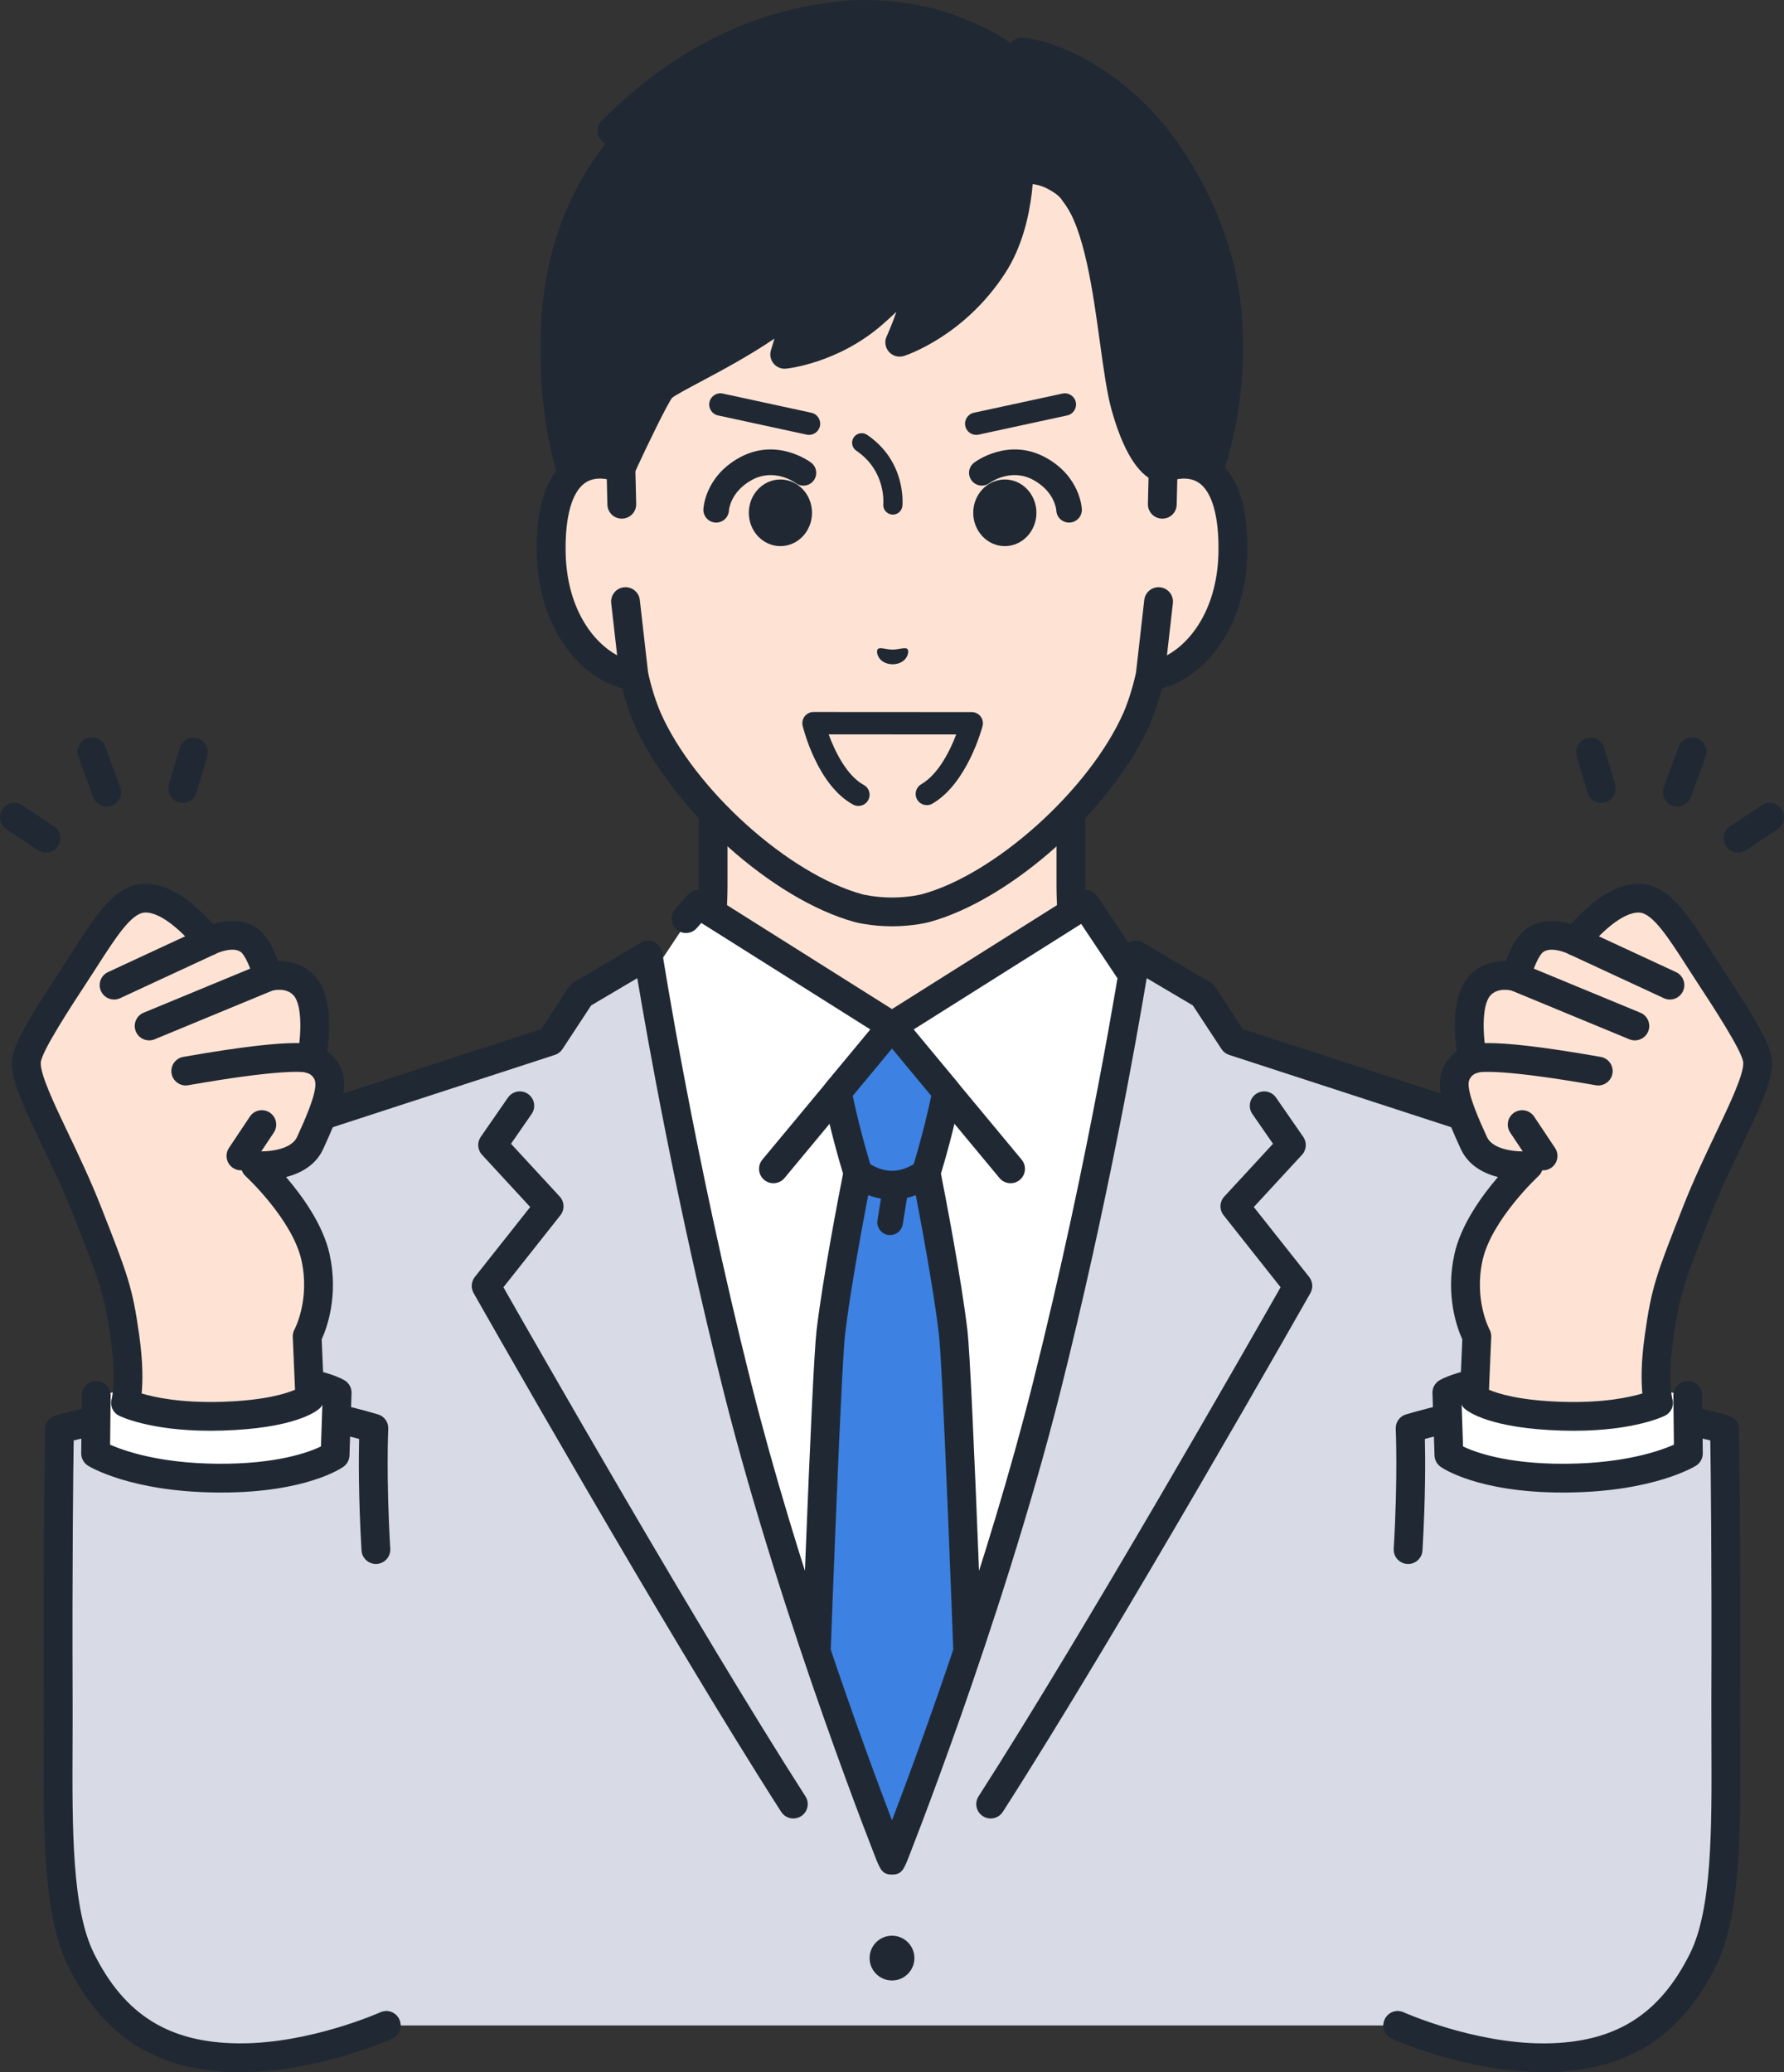
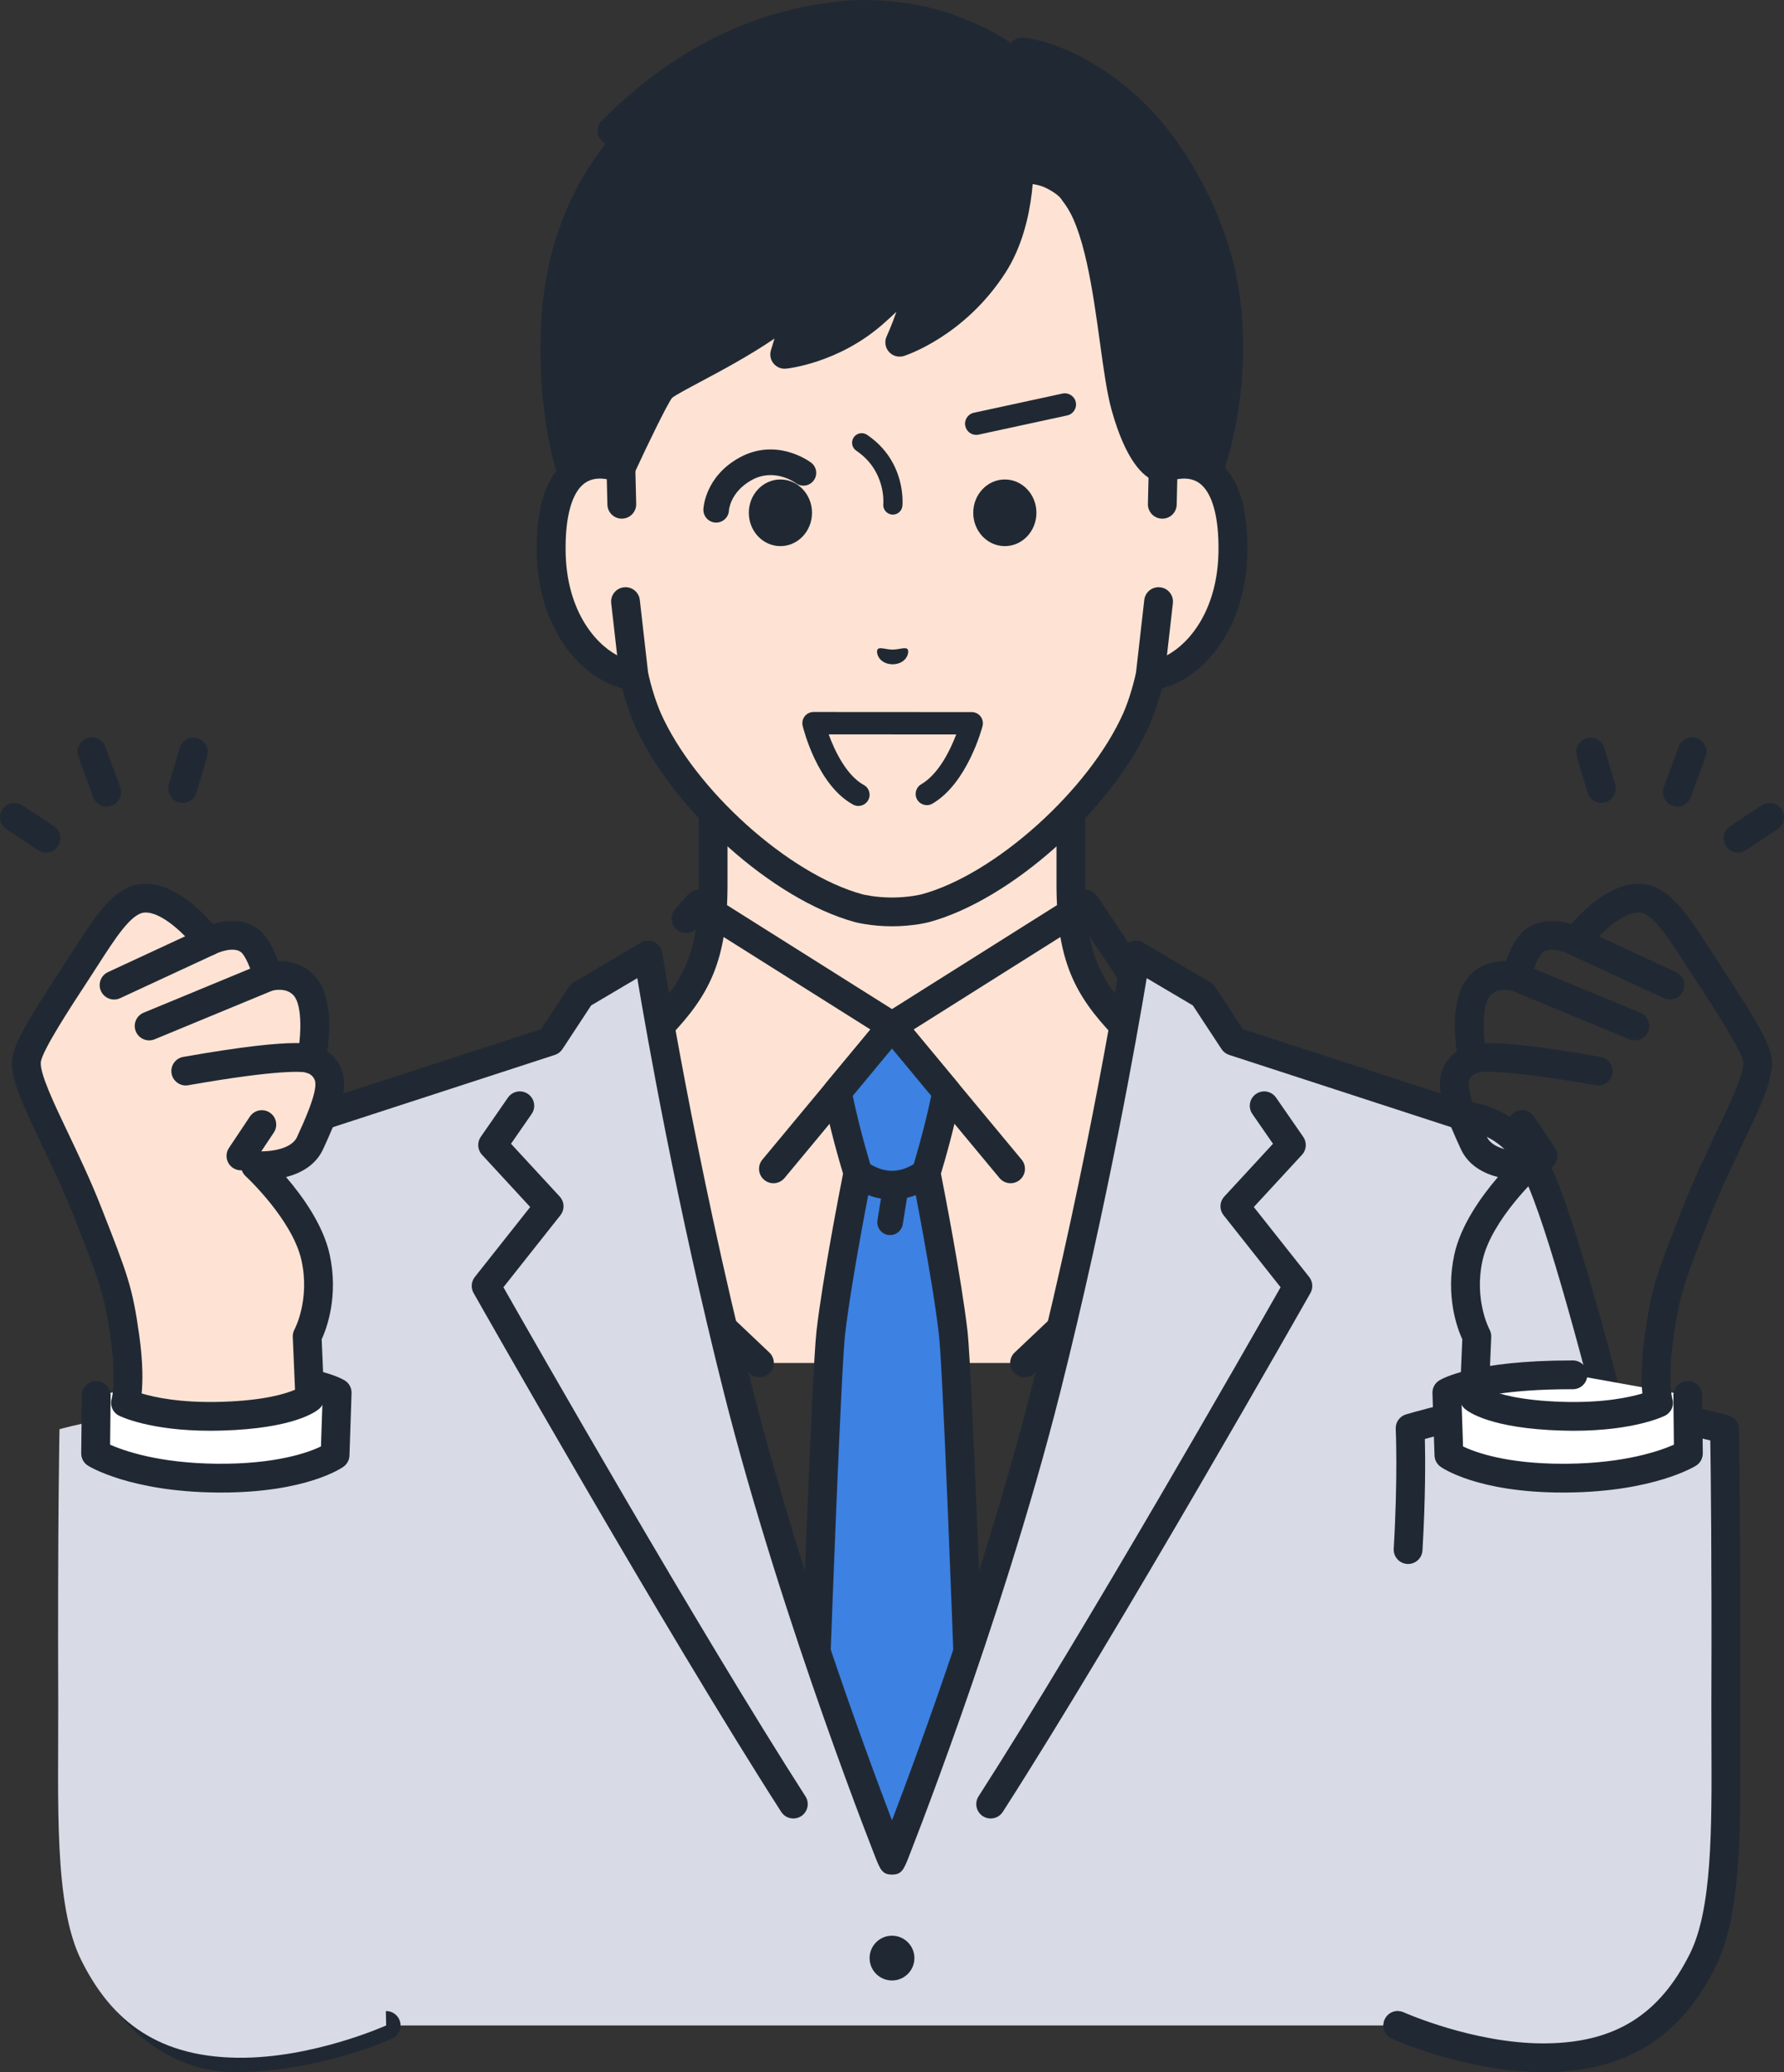
<svg xmlns="http://www.w3.org/2000/svg" width="155" height="180" viewBox="0 0 155 180" fill="none">
  <rect x="0" y="0" width="155" height="180" fill="#333333" stroke="none" />
  <g clip-path="url(#clip0_140_796)">
    <path d="M97.617 89.078C94.652 85.952 93.042 83.319 93.042 76.829V64.009L77.5 72.34L61.958 64.009V76.829C61.958 83.319 60.348 85.951 57.383 89.078C55.013 91.577 44.048 97.612 44.048 97.612L65.982 118.394H89.018L110.952 97.612C110.952 97.612 99.987 91.577 97.617 89.078H97.617Z" fill="#FEE3D4" />
    <path d="M89.018 119.644C88.687 119.644 88.356 119.513 88.111 119.254C87.635 118.754 87.656 117.962 88.157 117.488L108.857 97.875C105.676 96.08 98.683 92.019 96.709 89.938C93.448 86.499 91.792 83.527 91.792 76.829V66.098L78.092 73.442C77.722 73.64 77.278 73.64 76.909 73.442L63.209 66.098V76.829C63.209 83.527 61.553 86.499 58.291 89.938C56.318 92.019 49.325 96.079 46.143 97.874L66.843 117.487C67.345 117.962 67.365 118.753 66.89 119.254C66.415 119.755 65.623 119.776 65.122 119.301L43.188 98.519C42.898 98.244 42.757 97.848 42.808 97.453C42.859 97.058 43.096 96.71 43.445 96.518C46.448 94.865 54.642 90.153 56.476 88.219C59.402 85.133 60.707 82.756 60.707 76.829V64.009C60.707 63.569 60.938 63.162 61.316 62.936C61.693 62.711 62.162 62.7 62.55 62.907L77.501 70.922L92.451 62.907C92.839 62.699 93.308 62.711 93.685 62.936C94.063 63.162 94.294 63.569 94.294 64.009V76.829C94.294 82.756 95.599 85.133 98.525 88.219C100.359 90.153 108.553 94.865 111.556 96.517C111.905 96.71 112.142 97.057 112.193 97.453C112.244 97.848 112.103 98.244 111.813 98.519L89.879 119.3C89.638 119.529 89.328 119.643 89.019 119.643L89.018 119.644Z" fill="#202933" />
-     <path d="M54.702 85.953L56.613 84.685L60.7 78.548L77.5 89.132L94.301 78.548L98.388 84.685L100.299 85.953L103.465 89.068L98.388 117.731L86.82 169.971H77.5H68.18L56.613 117.731L51.536 89.068L54.702 85.953Z" fill="white" />
    <path d="M87.802 102.782C87.443 102.782 87.086 102.628 86.839 102.33L77.5 91.088L68.162 102.33C67.721 102.861 66.932 102.935 66.4 102.494C65.868 102.053 65.795 101.265 66.236 100.734L76.538 88.333C76.775 88.047 77.128 87.882 77.5 87.882C77.872 87.882 78.225 88.047 78.463 88.333L88.764 100.734C89.205 101.265 89.132 102.053 88.6 102.494C88.366 102.688 88.083 102.782 87.802 102.782Z" fill="#202933" />
    <path d="M77.5 90.382C77.269 90.382 77.037 90.318 76.833 90.189L60.933 80.173L60.537 80.622C60.08 81.14 59.29 81.19 58.771 80.734C58.253 80.277 58.203 79.487 58.66 78.97L59.761 77.722C60.167 77.262 60.847 77.164 61.367 77.492L77.5 87.655L93.634 77.492C94.208 77.13 94.965 77.291 95.341 77.856L99.347 83.859C99.73 84.434 99.575 85.21 99 85.592C98.425 85.975 97.648 85.82 97.265 85.245L93.936 80.256L78.168 90.189C77.964 90.318 77.732 90.382 77.5 90.382V90.382Z" fill="#202933" />
    <path d="M80.464 101.888C80.464 101.888 81.609 98.211 82.252 94.853L77.555 89.191L77.5 89.132L77.445 89.191L72.748 94.853C73.391 98.211 74.536 101.888 74.536 101.888C74.536 101.888 72.791 110.592 72.187 115.732C71.77 119.274 70.648 150.285 69.99 169.233L85.014 169.35C84.357 150.414 83.231 119.281 82.814 115.732C82.209 110.592 80.464 101.888 80.464 101.888Z" fill="#3D81E2" />
    <path d="M85.013 170.6C84.343 170.6 83.788 170.068 83.764 169.393C82.657 137.493 81.878 118.488 81.571 115.878C80.986 110.902 79.309 102.491 79.238 102.136C79.222 102.055 79.213 101.97 79.213 101.888C79.213 101.762 79.232 101.637 79.27 101.517C79.28 101.483 80.273 98.277 80.909 95.193L77.499 91.083L74.09 95.193C74.726 98.281 75.719 101.483 75.73 101.517C75.767 101.637 75.786 101.762 75.786 101.888C75.786 101.97 75.777 102.055 75.761 102.136C75.69 102.491 74.013 110.902 73.428 115.878C73.122 118.484 72.344 137.448 71.239 169.276C71.215 169.965 70.645 170.507 69.946 170.481C69.255 170.457 68.715 169.879 68.739 169.189C69.522 146.626 70.54 119.011 70.944 115.586C71.484 110.988 72.928 103.57 73.247 101.952C72.957 100.989 72.067 97.952 71.518 95.088C71.448 94.721 71.545 94.343 71.784 94.055L76.481 88.393C76.497 88.373 76.514 88.354 76.532 88.336L76.587 88.277C76.823 88.025 77.154 87.882 77.499 87.882H77.501C77.847 87.882 78.178 88.026 78.414 88.279L78.469 88.338C78.485 88.356 78.502 88.374 78.517 88.393L83.215 94.055C83.453 94.343 83.55 94.721 83.48 95.088C82.931 97.952 82.042 100.989 81.751 101.952C82.071 103.575 83.514 110.989 84.055 115.586C84.479 119.196 85.621 150.793 86.263 169.306C86.287 169.996 85.747 170.575 85.056 170.599C85.041 170.599 85.027 170.599 85.012 170.599L85.013 170.6Z" fill="#202933" />
    <path d="M77.336 107.287C77.277 107.287 77.218 107.283 77.157 107.273C76.551 107.175 76.139 106.605 76.237 105.999L76.759 102.775C76.857 102.169 77.425 101.757 78.034 101.855C78.64 101.953 79.052 102.523 78.955 103.129L78.433 106.354C78.344 106.9 77.872 107.287 77.336 107.287Z" fill="#202933" />
    <path d="M77.5 104.201C75.356 104.201 73.877 102.971 73.715 102.83C73.194 102.378 73.139 101.588 73.592 101.068C74.045 100.547 74.836 100.491 75.357 100.944C75.358 100.945 76.276 101.702 77.501 101.702C78.717 101.702 79.635 100.952 79.644 100.944C80.165 100.491 80.956 100.547 81.409 101.068C81.862 101.589 81.807 102.378 81.286 102.83C81.124 102.971 79.645 104.201 77.501 104.201H77.5Z" fill="#202933" />
    <path d="M133.525 101.633C131.24 96.901 127.145 96.947 127.145 96.947L107.177 90.445L104.525 86.408L98.689 82.96C98.689 82.96 95.998 100.378 90.936 120.505C85.873 140.632 77.5 161.587 77.5 161.587C77.5 161.587 69.127 140.632 64.064 120.505C59.002 100.378 56.311 82.96 56.311 82.96L50.475 86.408L47.823 90.445L27.855 96.947C27.855 96.947 23.76 96.901 21.475 101.633C17.279 110.318 7.706 153.42 7.706 153.42C4.53 170.539 12.987 178.746 20.336 178.746C27.504 178.746 33.551 175.942 33.551 175.942H121.449C121.449 175.942 127.496 178.746 134.664 178.746C142.013 178.746 150.47 170.539 147.294 153.42C147.294 153.42 137.721 110.318 133.525 101.633Z" fill="#D8DAE5" />
    <path d="M134.664 179.996C127.305 179.996 121.179 177.195 120.922 177.076C120.295 176.786 120.023 176.043 120.314 175.417C120.604 174.791 121.347 174.519 121.974 174.809C122.032 174.836 127.875 177.497 134.664 177.497C137.624 177.497 140.573 175.994 142.754 173.375C146.426 168.964 147.603 161.966 146.068 153.67C145.808 152.505 136.447 110.558 132.398 102.176C130.51 98.268 127.284 98.198 127.148 98.197C127.019 98.196 126.88 98.175 126.758 98.135L106.789 91.634C106.519 91.546 106.287 91.368 106.131 91.131L103.638 87.337L99.629 84.968C98.798 89.959 96.23 104.584 92.148 120.81C89.522 131.253 85.995 141.909 83.499 149.008C82.087 153.026 80.848 156.356 80.057 158.442C79.623 159.586 79.275 160.487 79.035 161.102C78.529 162.4 78.358 162.837 77.5 162.837C76.642 162.837 76.471 162.4 75.965 161.102C75.725 160.487 75.377 159.586 74.942 158.442C74.152 156.356 72.913 153.026 71.5 149.008C69.004 141.909 65.478 131.253 62.851 120.81C58.769 104.584 56.202 89.959 55.37 84.968L51.361 87.337L48.868 91.131C48.712 91.369 48.481 91.546 48.21 91.634L28.242 98.135C28.112 98.177 27.976 98.198 27.84 98.197C27.716 98.198 24.489 98.268 22.601 102.176C18.553 110.557 9.191 152.504 8.932 153.669C7.397 161.966 8.574 168.964 12.246 173.375C14.427 175.994 17.375 177.496 20.336 177.496C27.124 177.496 32.967 174.835 33.025 174.809C33.651 174.519 34.395 174.792 34.686 175.418C34.976 176.043 34.704 176.785 34.078 177.076C33.82 177.195 27.695 179.995 20.336 179.995C16.63 179.995 12.98 178.165 10.322 174.973C6.163 169.977 4.797 162.242 6.476 153.192C6.478 153.178 6.481 153.164 6.484 153.149C6.876 151.384 16.138 109.806 20.348 101.09C22.651 96.322 26.614 95.768 27.631 95.705L47.018 89.393L49.429 85.722C49.533 85.563 49.673 85.43 49.838 85.333L55.674 81.884C56.032 81.673 56.471 81.653 56.846 81.83C57.221 82.007 57.484 82.359 57.547 82.769C57.574 82.942 60.288 100.365 65.277 120.2C69.181 135.72 75.034 151.666 77.5 158.13C79.966 151.666 85.819 135.72 89.722 120.2C94.711 100.365 97.425 82.942 97.452 82.769C97.515 82.359 97.778 82.007 98.154 81.83C98.529 81.653 98.968 81.673 99.325 81.884L105.162 85.333C105.326 85.43 105.466 85.563 105.571 85.722L107.982 89.393L127.368 95.705C128.385 95.768 132.349 96.322 134.652 101.09C138.862 109.806 148.123 151.383 148.515 153.149C148.518 153.164 148.521 153.178 148.524 153.192C150.202 162.242 148.836 169.977 144.677 174.973C142.019 178.165 138.37 179.996 134.664 179.996H134.664Z" fill="#202933" />
    <path d="M77.5 172.035C78.575 172.035 79.446 171.165 79.446 170.091C79.446 169.018 78.575 168.147 77.5 168.147C76.425 168.147 75.554 169.018 75.554 170.091C75.554 171.165 76.425 172.035 77.5 172.035Z" fill="#202933" />
    <path d="M68.927 157.965C68.516 157.965 68.112 157.762 67.873 157.389C57.715 141.564 41.311 112.609 41.146 112.319C40.896 111.877 40.939 111.327 41.254 110.928L46.065 104.849L41.88 100.312C41.483 99.882 41.438 99.235 41.771 98.754L44.134 95.343C44.528 94.776 45.307 94.634 45.874 95.027C46.443 95.42 46.584 96.198 46.191 96.766L44.398 99.354L48.629 103.939C49.046 104.392 49.072 105.079 48.691 105.562L43.739 111.818C46.359 116.427 60.762 141.68 69.98 156.04C70.353 156.621 70.183 157.394 69.602 157.767C69.393 157.9 69.159 157.964 68.928 157.964L68.927 157.965Z" fill="#202933" />
    <path d="M86.073 157.965C85.842 157.965 85.608 157.901 85.399 157.767C84.817 157.395 84.648 156.622 85.021 156.041C94.239 141.68 108.642 116.428 111.262 111.819L106.31 105.562C105.928 105.08 105.954 104.393 106.371 103.94L110.602 99.355L108.809 96.766C108.416 96.199 108.558 95.421 109.126 95.028C109.694 94.635 110.473 94.777 110.866 95.344L113.23 98.755C113.563 99.236 113.518 99.883 113.121 100.313L108.935 104.85L113.747 110.929C114.062 111.328 114.104 111.877 113.854 112.32C113.69 112.61 97.285 141.565 87.127 157.39C86.888 157.762 86.485 157.965 86.073 157.965Z" fill="#202933" />
    <path d="M149.941 147.811C149.996 132.41 149.831 124.151 149.831 124.151C149.831 124.151 144.044 122.487 136.749 122.3C136.749 122.3 134.103 122.179 130.852 122.361C127.6 122.543 122.515 124.059 122.515 124.059C122.515 124.059 122.72 128.167 122.34 134.605L121.448 175.942C121.448 175.942 127.812 178.816 134.316 178.748C141.868 178.669 145.592 174.978 147.941 170.274C150.35 165.449 149.91 156.482 149.941 147.811V147.811Z" fill="#D8DAE5" />
    <path d="M134.086 180C127.471 180 121.2 177.202 120.933 177.081C120.304 176.797 120.024 176.057 120.309 175.428C120.593 174.799 121.334 174.52 121.964 174.804C122.024 174.831 128.024 177.501 134.089 177.501C134.161 177.501 134.231 177.501 134.303 177.5C140.306 177.437 144.166 175.037 146.822 169.717C148.756 165.845 148.727 158.887 148.696 151.521C148.691 150.286 148.686 149.044 148.69 147.808C148.734 135.511 148.637 127.707 148.597 125.124C146.73 124.67 142.124 123.689 136.718 123.55C136.667 123.548 134.067 123.434 130.922 123.61C128.661 123.736 125.383 124.565 123.798 124.997C123.837 126.596 123.864 130.02 123.589 134.68C123.549 135.369 122.958 135.895 122.267 135.854C121.577 135.814 121.051 135.222 121.091 134.533C121.462 128.249 121.268 124.163 121.266 124.122C121.238 123.547 121.606 123.028 122.157 122.863C122.371 122.799 127.422 121.302 130.782 121.115C134.059 120.932 136.695 121.048 136.806 121.053C144.151 121.24 149.935 122.882 150.177 122.952C150.704 123.103 151.071 123.58 151.082 124.127C151.084 124.21 151.247 132.577 151.192 147.817C151.188 149.046 151.193 150.282 151.198 151.511C151.23 159.182 151.26 166.428 149.06 170.833C145.975 177.013 141.294 179.926 134.329 179.999C134.248 180 134.166 180 134.086 180L134.086 180Z" fill="#202933" />
    <path d="M136.66 119.426C128.255 119.408 125.706 120.975 125.706 120.975L125.887 126.392C125.887 126.392 128.766 128.477 136.19 128.399C143.382 128.324 146.691 126.258 146.691 126.258L146.639 121.217L136.66 119.426L136.66 119.426Z" fill="white" />
    <path d="M135.792 129.651C128.342 129.651 125.282 127.498 125.153 127.405C124.84 127.178 124.65 126.82 124.637 126.435L124.456 121.017C124.441 120.568 124.668 120.146 125.051 119.911C125.341 119.732 128.118 118.177 136.519 118.177C136.568 118.177 136.615 118.177 136.664 118.177C137.355 118.178 137.913 118.739 137.912 119.429C137.911 120.118 137.351 120.676 136.661 120.676H136.658C136.613 120.676 136.566 120.676 136.521 120.676C130.98 120.676 128.141 121.389 126.985 121.789L127.114 125.648C128.145 126.142 130.854 127.152 135.792 127.152C135.919 127.152 136.047 127.151 136.178 127.15C141.201 127.097 144.229 126.027 145.434 125.493L145.389 121.23C145.382 120.54 145.936 119.975 146.627 119.967C147.323 119.952 147.883 120.514 147.891 121.204L147.943 126.245C147.948 126.68 147.725 127.087 147.356 127.318C147.208 127.41 143.662 129.571 136.204 129.649C136.066 129.65 135.928 129.651 135.793 129.651L135.792 129.651Z" fill="#202933" />
-     <path d="M128.314 116.08C128.314 116.08 126.717 113.227 127.577 109.251C128.437 105.274 132.813 101.249 132.813 101.249C132.813 101.249 129.105 101.574 128.056 99.289C127.001 96.99 126.11 94.877 126.405 93.637C126.714 92.341 127.948 92.01 127.948 92.01C127.948 92.01 127.003 87.439 128.525 85.677C129.751 84.256 131.732 84.861 131.732 84.861C131.732 84.861 132.313 82.404 133.375 81.664C134.802 80.671 136.887 81.771 136.887 81.771C136.887 81.771 139.807 77.86 142.516 78.025C144.588 78.15 146.137 81.045 148.529 84.689C150.86 88.243 152.617 91.031 152.704 92.197C152.866 94.38 149.677 99.462 147.385 105.297C145.093 111.131 144.71 112.101 144.143 116.163C143.575 120.224 144.097 121.859 144.097 121.859C144.097 121.859 141.451 123.198 135.702 123.021C129.679 122.836 128.085 121.431 128.085 121.431L128.314 116.08L128.314 116.08Z" fill="#FEE3D4" />
    <path d="M136.724 124.286C136.382 124.286 136.029 124.281 135.663 124.269C129.502 124.08 127.58 122.652 127.257 122.368C126.974 122.119 126.819 121.755 126.835 121.377L127.05 116.344C126.616 115.395 125.573 112.599 126.355 108.986C126.91 106.417 128.726 103.9 130.145 102.247C128.905 101.928 127.579 101.246 126.919 99.81C125.741 97.244 124.797 94.987 125.188 93.348C125.416 92.391 125.986 91.737 126.561 91.324C126.327 89.672 126.125 86.543 127.577 84.86C128.52 83.767 129.787 83.463 130.839 83.479C131.171 82.534 131.759 81.266 132.659 80.639C133.97 79.727 135.514 79.96 136.498 80.27C137.617 78.988 140.04 76.622 142.592 76.777C145.017 76.924 146.621 79.42 148.653 82.581C148.948 83.038 149.253 83.514 149.575 84.004C152.518 88.489 153.849 90.723 153.951 92.104C154.074 93.768 152.931 96.167 151.348 99.487C150.447 101.378 149.425 103.522 148.55 105.752L148.536 105.786C146.275 111.542 145.927 112.427 145.381 116.335C144.875 119.96 145.29 121.482 145.295 121.497C145.481 122.081 145.21 122.695 144.663 122.973C144.55 123.029 142.003 124.286 136.724 124.286V124.286ZM129.367 120.72C130.167 121.068 132.044 121.658 135.74 121.771C139.276 121.88 141.561 121.386 142.695 121.044C142.595 120.053 142.565 118.416 142.904 115.989C143.491 111.789 143.906 110.733 146.208 104.874L146.221 104.84C147.129 102.527 148.171 100.342 149.09 98.413C150.29 95.895 151.531 93.292 151.456 92.289C151.384 91.32 148.749 87.305 147.483 85.374C147.157 84.878 146.847 84.395 146.549 83.931C144.966 81.469 143.598 79.342 142.44 79.272C140.97 79.184 138.867 81.216 137.89 82.52C137.52 83.012 136.847 83.163 136.303 82.876C135.938 82.689 134.733 82.243 134.09 82.69C133.699 82.962 133.175 84.205 132.949 85.15C132.869 85.486 132.653 85.774 132.353 85.945C132.054 86.116 131.696 86.157 131.366 86.056C131.327 86.045 130.14 85.72 129.472 86.493C128.705 87.382 128.836 90.108 129.174 91.759C129.31 92.427 128.939 93.07 128.273 93.218C128.242 93.228 127.748 93.4 127.622 93.927C127.4 94.861 128.612 97.5 129.194 98.769C129.743 99.966 131.971 100.064 132.707 100.004C133.242 99.961 133.743 100.259 133.957 100.748C134.171 101.237 134.054 101.807 133.661 102.168C133.62 102.205 129.565 105.98 128.801 109.515C128.06 112.942 129.396 115.452 129.41 115.477C129.518 115.676 129.574 115.907 129.564 116.134L129.368 120.721L129.367 120.72Z" fill="#202933" />
    <path d="M145.087 86.826C144.911 86.826 144.732 86.788 144.562 86.709L136.36 82.905C135.734 82.614 135.462 81.871 135.753 81.245C136.044 80.619 136.788 80.347 137.414 80.638L145.615 84.442C146.242 84.733 146.514 85.476 146.223 86.102C146.011 86.558 145.559 86.826 145.087 86.826Z" fill="#202933" />
    <path d="M142.042 90.375C141.883 90.375 141.721 90.344 141.564 90.28L131.253 86.016C130.615 85.752 130.311 85.021 130.575 84.383C130.84 83.746 131.571 83.443 132.21 83.707L142.521 87.97C143.159 88.234 143.462 88.965 143.198 89.603C142.999 90.084 142.533 90.375 142.042 90.375Z" fill="#202933" />
    <path d="M138.863 94.291C138.791 94.291 138.718 94.284 138.644 94.272C130.71 92.875 128.748 93.1 128.454 93.153C127.962 93.371 127.365 93.252 126.997 92.822C126.549 92.298 126.61 91.509 127.136 91.06C127.529 90.724 128.45 89.939 139.079 91.81C139.759 91.93 140.213 92.578 140.093 93.258C139.986 93.864 139.459 94.291 138.863 94.291ZM128.758 92.963L128.757 92.963C128.757 92.963 128.757 92.963 128.758 92.963ZM128.759 92.962L128.758 92.962L128.759 92.962ZM128.761 92.96C128.761 92.96 128.76 92.961 128.76 92.961C128.76 92.961 128.76 92.961 128.761 92.96Z" fill="#202933" />
    <path d="M134.068 101.662C133.664 101.662 133.267 101.466 133.026 101.105L131.211 98.382C130.828 97.807 130.983 97.032 131.558 96.649C132.133 96.267 132.909 96.422 133.293 96.996L135.108 99.719C135.491 100.293 135.335 101.069 134.761 101.452C134.547 101.594 134.306 101.662 134.068 101.662Z" fill="#202933" />
    <path d="M145.734 70.068C145.592 70.068 145.448 70.044 145.306 69.993C144.657 69.757 144.322 69.04 144.559 68.391L145.841 64.871C146.078 64.222 146.796 63.889 147.445 64.124C148.094 64.361 148.429 65.078 148.192 65.726L146.91 69.246C146.725 69.753 146.245 70.068 145.734 70.068Z" fill="#202933" />
    <path d="M151.005 74.062C150.6 74.062 150.202 73.866 149.962 73.504C149.579 72.928 149.736 72.153 150.312 71.771L153.057 69.951C153.632 69.569 154.409 69.726 154.791 70.301C155.173 70.876 155.016 71.651 154.441 72.033L151.696 73.853C151.483 73.995 151.243 74.062 151.005 74.062Z" fill="#202933" />
    <path d="M139.127 69.744C138.587 69.744 138.089 69.391 137.928 68.847L136.996 65.69C136.801 65.028 137.179 64.334 137.842 64.138C138.505 63.943 139.2 64.322 139.396 64.984L140.328 68.141C140.523 68.803 140.144 69.498 139.481 69.693C139.363 69.728 139.244 69.744 139.127 69.744Z" fill="#202933" />
    <path d="M32.484 124.059C32.484 124.059 27.4 122.543 24.148 122.361C20.896 122.179 18.25 122.3 18.25 122.3C10.956 122.487 5.168 124.151 5.168 124.151C5.168 124.151 5.003 132.41 5.058 147.811C5.089 156.483 4.65 165.45 7.059 170.274C9.407 174.978 13.132 178.669 20.684 178.748C27.188 178.816 33.551 175.942 33.551 175.942L32.659 134.606C32.28 128.167 32.484 124.06 32.484 124.06L32.484 124.059Z" fill="#D8DAE5" />
-     <path d="M20.914 179.999C20.833 179.999 20.753 179.999 20.671 179.998C13.706 179.925 9.025 177.012 5.939 170.832C3.741 166.427 3.77 159.181 3.802 151.51C3.807 150.281 3.812 149.045 3.808 147.816C3.753 132.576 3.916 124.209 3.918 124.126C3.929 123.579 4.295 123.102 4.822 122.951C5.065 122.881 10.848 121.239 18.218 121.051C18.304 121.047 20.941 120.931 24.218 121.114C27.577 121.301 32.629 122.798 32.842 122.862C33.394 123.027 33.762 123.547 33.733 124.121C33.732 124.162 33.538 128.248 33.908 134.532C33.949 135.221 33.422 135.813 32.733 135.853C32.045 135.894 31.452 135.368 31.411 134.679C31.136 130.019 31.163 126.594 31.201 124.996C29.617 124.564 26.339 123.735 24.078 123.609C20.934 123.433 18.333 123.547 18.307 123.548C12.881 123.687 8.271 124.669 6.403 125.123C6.363 127.707 6.265 135.514 6.309 147.807C6.314 149.043 6.308 150.285 6.304 151.52C6.273 158.886 6.245 165.843 8.178 169.716C10.834 175.035 14.694 177.436 20.697 177.498C20.768 177.499 20.84 177.499 20.911 177.499C26.976 177.499 32.976 174.83 33.036 174.802C33.665 174.519 34.407 174.798 34.691 175.427C34.975 176.056 34.696 176.796 34.066 177.08C33.8 177.2 27.528 179.998 20.914 179.998L20.914 179.999Z" fill="#202933" />
    <path d="M8.361 121.217L8.308 126.258C8.308 126.258 11.618 128.324 18.81 128.399C26.234 128.477 29.113 126.392 29.113 126.392L29.294 120.975C29.294 120.975 26.745 119.408 18.34 119.426L8.361 121.216L8.361 121.217Z" fill="white" />
    <path d="M19.208 129.651C19.073 129.651 18.935 129.65 18.797 129.649C11.339 129.571 7.793 127.41 7.645 127.318C7.276 127.087 7.053 126.68 7.057 126.245L7.11 121.204C7.117 120.514 7.688 119.959 8.374 119.967C9.065 119.974 9.619 120.54 9.612 121.23L9.567 125.493C10.767 126.025 13.796 127.097 18.823 127.149C24.001 127.202 26.82 126.158 27.886 125.647L28.016 121.787C26.873 121.392 24.033 120.676 18.48 120.676C18.433 120.676 18.38 120.676 18.34 120.676C17.65 120.676 17.09 120.118 17.089 119.429C17.087 118.739 17.646 118.178 18.337 118.177C18.385 118.177 18.434 118.177 18.481 118.177C26.883 118.177 29.659 119.732 29.949 119.911C30.332 120.146 30.559 120.568 30.544 121.017L30.363 126.435C30.35 126.82 30.16 127.178 29.847 127.405C29.718 127.498 26.656 129.651 19.208 129.651Z" fill="#202933" />
    <path d="M26.686 116.079C26.686 116.079 28.283 113.226 27.423 109.25C26.563 105.273 22.187 101.248 22.187 101.248C22.187 101.248 25.895 101.573 26.944 99.288C27.999 96.989 28.89 94.876 28.595 93.636C28.286 92.34 27.052 92.009 27.052 92.009C27.052 92.009 27.996 87.438 26.475 85.676C25.249 84.255 23.268 84.86 23.268 84.86C23.268 84.86 22.688 82.403 21.625 81.663C20.198 80.67 18.113 81.77 18.113 81.77C18.113 81.77 15.193 77.859 12.484 78.024C10.412 78.149 8.863 81.044 6.471 84.689C4.14 88.242 2.383 91.03 2.296 92.196C2.134 94.379 5.323 99.461 7.615 105.296C9.907 111.13 10.289 112.1 10.857 116.162C11.425 120.223 10.902 121.858 10.902 121.858C10.902 121.858 13.549 123.197 19.298 123.02C25.321 122.835 26.915 121.43 26.915 121.43L26.686 116.079L26.686 116.079Z" fill="#FEE3D4" />
    <path d="M18.276 124.285C12.997 124.285 10.45 123.029 10.338 122.972C9.79 122.695 9.524 122.061 9.711 121.477C9.711 121.477 10.124 119.954 9.618 116.334C9.073 112.426 8.725 111.542 6.464 105.786L6.45 105.752C5.574 103.521 4.553 101.378 3.651 99.487C2.069 96.166 0.925 93.767 1.049 92.103C1.151 90.722 2.482 88.489 5.425 84.003C5.747 83.513 6.053 83.037 6.347 82.579C8.378 79.419 9.983 76.923 12.408 76.776C14.962 76.621 17.383 78.987 18.502 80.269C19.486 79.959 21.03 79.726 22.34 80.638C23.24 81.265 23.828 82.533 24.161 83.478C25.207 83.463 26.479 83.766 27.423 84.859C28.875 86.542 28.673 89.671 28.438 91.323C29.014 91.736 29.584 92.391 29.812 93.347C30.202 94.986 29.259 97.243 28.08 99.809C27.421 101.245 26.094 101.927 24.855 102.246C26.273 103.899 28.09 106.416 28.645 108.985C29.427 112.598 28.384 115.394 27.949 116.343L28.165 121.376C28.181 121.753 28.026 122.117 27.743 122.367C27.42 122.651 25.498 124.079 19.337 124.268C18.972 124.28 18.618 124.285 18.276 124.285L18.276 124.285ZM12.305 121.043C13.434 121.384 15.723 121.879 19.26 121.77C22.956 121.657 24.833 121.067 25.633 120.719L25.436 116.132C25.427 115.903 25.48 115.675 25.591 115.474C25.619 115.422 26.937 112.921 26.2 109.513C25.433 105.965 21.381 102.204 21.34 102.166C20.946 101.804 20.827 101.231 21.043 100.742C21.26 100.253 21.767 99.956 22.297 100.002C23.031 100.062 25.257 99.965 25.807 98.767C26.389 97.499 27.601 94.859 27.378 93.925C27.253 93.397 26.759 93.226 26.703 93.209C26.036 93.06 25.689 92.425 25.827 91.756C26.165 90.106 26.296 87.38 25.528 86.491C24.861 85.718 23.674 86.044 23.623 86.058C23.295 86.151 22.936 86.108 22.642 85.935C22.347 85.763 22.13 85.479 22.051 85.147C21.825 84.203 21.301 82.96 20.91 82.688C20.268 82.241 19.063 82.687 18.692 82.878C18.148 83.158 17.476 83.006 17.11 82.517C16.134 81.215 14.04 79.18 12.561 79.27C11.402 79.341 10.035 81.468 8.452 83.93C8.154 84.394 7.844 84.876 7.518 85.373C6.252 87.303 3.617 91.319 3.545 92.287C3.47 93.291 4.711 95.894 5.911 98.412C6.83 100.34 7.872 102.526 8.78 104.838L8.793 104.872C11.095 110.732 11.51 111.787 12.097 115.988C12.436 118.415 12.405 120.052 12.306 121.043L12.305 121.043Z" fill="#202933" />
    <path d="M9.913 86.825C9.441 86.825 8.989 86.557 8.777 86.101C8.486 85.475 8.758 84.732 9.385 84.441L17.586 80.637C18.212 80.347 18.956 80.618 19.247 81.244C19.538 81.87 19.266 82.613 18.64 82.904L10.438 86.708C10.268 86.787 10.089 86.825 9.913 86.825Z" fill="#202933" />
    <path d="M12.958 90.374C12.467 90.374 12.001 90.083 11.802 89.602C11.538 88.964 11.841 88.233 12.479 87.969L22.79 83.706C23.428 83.442 24.16 83.745 24.424 84.382C24.688 85.02 24.385 85.751 23.747 86.015L13.436 90.279C13.28 90.343 13.118 90.374 12.958 90.374Z" fill="#202933" />
    <path d="M16.137 94.29C15.542 94.29 15.014 93.863 14.907 93.257C14.787 92.577 15.241 91.929 15.922 91.809C26.55 89.938 27.471 90.723 27.865 91.059C28.39 91.508 28.451 92.296 28.003 92.821C27.635 93.251 27.038 93.37 26.546 93.153C26.252 93.099 24.29 92.874 16.356 94.27C16.282 94.284 16.209 94.29 16.137 94.29ZM26.241 92.961C26.241 92.961 26.241 92.961 26.242 92.961C26.242 92.961 26.241 92.961 26.241 92.961ZM26.239 92.959C26.239 92.959 26.24 92.96 26.241 92.96C26.24 92.96 26.24 92.96 26.239 92.959Z" fill="#202933" />
    <path d="M20.932 101.661C20.694 101.661 20.453 101.593 20.24 101.451C19.665 101.068 19.509 100.292 19.892 99.718L21.708 96.996C22.091 96.421 22.867 96.266 23.442 96.648C24.017 97.031 24.173 97.807 23.79 98.381L21.974 101.104C21.733 101.465 21.337 101.661 20.932 101.661Z" fill="#202933" />
    <path d="M9.266 70.068C8.755 70.068 8.276 69.753 8.091 69.246L6.808 65.726C6.572 65.078 6.906 64.36 7.556 64.124C8.204 63.889 8.923 64.222 9.159 64.871L10.441 68.391C10.678 69.039 10.343 69.756 9.694 69.993C9.553 70.044 9.408 70.068 9.266 70.068Z" fill="#202933" />
    <path d="M3.995 74.062C3.758 74.062 3.517 73.995 3.304 73.853L0.559 72.033C-0.016 71.651 -0.173 70.876 0.209 70.301C0.591 69.726 1.368 69.569 1.943 69.951L4.688 71.771C5.264 72.153 5.421 72.928 5.038 73.504C4.798 73.866 4.4 74.062 3.995 74.062V74.062Z" fill="#202933" />
    <path d="M15.873 69.744C15.756 69.744 15.637 69.727 15.519 69.693C14.856 69.497 14.477 68.803 14.673 68.141L15.604 64.983C15.8 64.321 16.497 63.943 17.158 64.138C17.821 64.333 18.2 65.028 18.004 65.69L17.073 68.847C16.912 69.391 16.413 69.744 15.873 69.744Z" fill="#202933" />
    <path d="M101.062 40.678C101.062 40.678 101.06 40.678 101.06 40.678V28.57C101.06 25.077 100.187 21.639 98.504 18.578C95.291 12.732 88.793 5.927 77.602 5.879H77.406C66.215 5.927 59.717 12.732 56.504 18.578C54.821 21.639 53.948 25.078 53.948 28.57V40.678C53.948 40.678 53.948 40.678 53.947 40.678C51.34 39.692 47.769 40.334 47.893 47.965C48.002 54.724 52.076 58.345 55.082 58.72C55.383 60.01 55.762 61.27 56.243 62.395C59.357 69.453 67.807 77.051 74.611 78.894C74.611 78.894 75.826 79.214 77.504 79.214C79.181 79.214 80.396 78.894 80.396 78.894C87.2 77.051 95.65 69.453 98.764 62.395C99.245 61.27 99.624 60.01 99.925 58.72C102.931 58.346 107.004 54.724 107.114 47.965C107.238 40.335 103.669 39.692 101.062 40.678Z" fill="#FEE3D4" />
    <path d="M77.504 80.464C75.685 80.464 74.348 80.117 74.292 80.102C67.145 78.166 58.359 70.289 55.099 62.899C54.707 61.984 54.359 60.943 54.058 59.789C50.397 58.814 46.75 54.583 46.643 47.985C46.577 43.95 47.5 41.232 49.386 39.908C50.33 39.245 51.468 38.972 52.697 39.098V28.57C52.697 24.864 53.634 21.201 55.407 17.976C58.135 13.015 64.618 4.684 77.4 4.629H77.602C90.39 4.683 96.873 13.015 99.6 17.976C101.373 21.201 102.311 24.864 102.311 28.57V39.099C103.539 38.972 104.678 39.246 105.623 39.909C107.508 41.233 108.431 43.95 108.365 47.985C108.258 54.584 104.611 58.814 100.95 59.79C100.649 60.943 100.302 61.981 99.915 62.886C96.649 70.289 87.863 78.166 80.724 80.1C80.66 80.117 79.323 80.464 77.504 80.464ZM52.124 41.572C51.687 41.572 51.229 41.669 50.824 41.953C49.691 42.749 49.094 44.876 49.144 47.944C49.242 54.009 52.766 57.172 55.237 57.48C55.758 57.544 56.182 57.926 56.301 58.436C56.61 59.765 56.978 60.932 57.394 61.904C60.335 68.572 68.537 75.953 74.939 77.687C74.939 77.687 76.027 77.964 77.504 77.964C78.981 77.964 80.069 77.687 80.08 77.684C86.471 75.953 94.673 68.571 97.62 61.891C98.03 60.931 98.398 59.764 98.707 58.436C98.826 57.926 99.251 57.544 99.771 57.479C102.242 57.171 105.765 54.01 105.864 47.944C105.914 44.876 105.317 42.749 104.184 41.953C103.282 41.319 102.117 41.614 101.504 41.846C101.478 41.855 101.452 41.864 101.426 41.872C101.085 41.977 100.711 41.932 100.402 41.74C100.033 41.513 99.808 41.111 99.808 40.677V28.569C99.808 25.283 98.978 22.036 97.407 19.178C94.945 14.699 89.097 7.177 77.596 7.128H77.406C65.91 7.177 60.062 14.699 57.6 19.178C56.029 22.036 55.199 25.283 55.199 28.569V40.677C55.199 41.088 54.997 41.472 54.658 41.706C54.32 41.939 53.888 41.991 53.505 41.846C53.166 41.718 52.66 41.571 52.124 41.571L52.124 41.572Z" fill="#202933" />
    <path d="M92.268 17.375C95.324 21.22 96.597 31.079 97.782 35.309C99.312 40.768 101.061 40.678 101.061 40.678L102.37 42.474L104.96 41.033C104.96 41.033 107.553 34.586 106.517 26.119C105.94 21.401 103.512 15.419 99.645 11C96.045 6.887 91.378 4.723 88.79 4.508C85.367 1.525 78.942 -0.352 73.86 0.363C65.269 1.573 58.341 6.195 53.151 11.362L54.916 11.642C52.956 13.932 48.502 19.042 48.225 28.901C47.995 37.108 49.824 41.364 49.824 41.364L52.389 42.474L53.947 40.679C53.947 40.679 56.856 34.359 57.487 33.709C58.371 32.799 65.182 29.983 69.284 26.313C68.981 28.28 68.168 30.79 68.168 30.79C68.168 30.79 72.255 30.391 75.853 27.257C78.825 24.668 80.005 22.79 80.005 22.79C80.005 22.79 79.892 24.729 79.409 26.369C78.809 28.41 78.163 29.74 78.163 29.74C78.163 29.74 83.053 28.263 86.302 23.035C88.374 19.701 88.565 15.992 88.565 15.992C88.565 15.992 89.808 15.791 90.919 16.347C92.031 16.902 92.268 17.375 92.268 17.375Z" fill="#202933" />
    <path d="M52.389 43.714C52.222 43.714 52.055 43.681 51.895 43.612L49.33 42.502C49.039 42.376 48.808 42.144 48.683 41.853C48.604 41.669 46.749 37.25 46.984 28.866C47.219 20.512 50.383 15.351 52.614 12.481C52.312 12.336 52.077 12.072 51.97 11.745C51.826 11.3 51.944 10.813 52.275 10.483C58.554 4.231 65.424 0.829 73.278 0.083C77.019 -0.272 82.448 0.496 85.581 2.653C86.145 3.042 86.288 3.815 85.899 4.379C85.51 4.943 84.737 5.085 84.172 4.696C81.556 2.895 76.728 2.248 73.513 2.553C66.937 3.178 61.086 5.839 55.689 10.671C55.864 10.81 56.001 10.996 56.081 11.212C56.236 11.633 56.152 12.106 55.859 12.447L55.802 12.515C53.831 14.818 49.728 19.61 49.467 28.935C49.289 35.271 50.384 39.182 50.806 40.436L52.047 40.973L52.894 39.999C54.024 37.547 55.933 33.528 56.596 32.845C57.025 32.403 57.848 31.956 59.668 30.987C62.154 29.664 65.912 27.665 68.456 25.388C68.847 25.039 69.415 24.972 69.876 25.222C70.337 25.472 70.592 25.984 70.512 26.502C70.379 27.362 70.158 28.308 69.944 29.122C71.324 28.695 73.255 27.873 75.037 26.321C77.805 23.909 78.944 22.144 78.956 22.126C79.255 21.656 79.833 21.441 80.367 21.604C80.901 21.767 81.261 22.265 81.246 22.822C81.245 22.887 81.198 24.449 80.737 26.221C80.652 26.547 80.56 26.867 80.464 27.176C81.937 26.214 83.763 24.679 85.258 22.361C87.685 18.602 87.302 13.157 87.297 13.103C87.245 12.42 87.756 11.824 88.44 11.771C89.118 11.719 89.719 12.227 89.773 12.91C89.793 13.166 90.233 19.233 87.346 23.706C83.808 29.189 78.755 30.853 78.541 30.921C78.071 31.071 77.557 30.929 77.231 30.559C76.905 30.189 76.829 29.661 77.038 29.215C77.043 29.202 77.463 28.297 77.88 27.086C77.513 27.438 77.109 27.807 76.669 28.191C72.816 31.547 68.472 32.006 68.289 32.023C67.872 32.064 67.463 31.892 67.201 31.567C66.939 31.241 66.858 30.805 66.987 30.407C66.99 30.398 67.117 30.002 67.287 29.413C65.047 30.935 62.626 32.224 60.836 33.176C59.819 33.718 58.669 34.329 58.388 34.565C57.972 35.12 56.357 38.411 55.076 41.196C55.026 41.302 54.962 41.401 54.885 41.49L53.327 43.285C53.086 43.563 52.741 43.713 52.388 43.713L52.389 43.714Z" fill="#202933" />
    <path d="M102.37 43.714C101.985 43.714 101.607 43.534 101.366 43.203L100.33 41.781C99.317 41.397 97.817 40.032 96.587 35.643C96.175 34.173 95.892 32.117 95.564 29.737C94.954 25.308 94.195 19.796 92.353 17.479C91.927 16.943 92.017 16.163 92.554 15.736C93.091 15.31 93.872 15.4 94.298 15.937C96.562 18.785 97.339 24.424 98.024 29.398C98.326 31.594 98.612 33.667 98.978 34.974C100.008 38.65 101.035 39.351 101.21 39.446C101.549 39.487 101.86 39.667 102.065 39.948L102.726 40.855L103.95 40.174C104.461 38.682 106.124 33.136 105.284 26.27C104.684 21.367 102.103 15.693 98.71 11.816C95.107 7.7 90.65 5.908 88.686 5.745C88.003 5.688 87.495 5.088 87.551 4.405C87.608 3.723 88.207 3.215 88.892 3.272C91.913 3.523 96.898 5.977 100.579 10.183C104.335 14.474 107.083 20.523 107.749 25.968C108.812 34.652 106.223 41.22 106.112 41.496C106.006 41.76 105.812 41.979 105.563 42.117L102.973 43.557C102.782 43.663 102.575 43.714 102.37 43.714H102.37ZM101 39.439C101 39.439 100.998 39.439 100.998 39.439C100.998 39.439 100.999 39.439 101 39.439ZM101.002 39.439C101.002 39.439 101 39.439 100.999 39.439C101 39.439 101.001 39.439 101.002 39.439ZM101.004 39.439C101.004 39.439 101.002 39.439 101.002 39.439C101.002 39.439 101.003 39.439 101.004 39.439ZM101.006 39.438C101.006 39.438 101.004 39.438 101.004 39.438C101.004 39.438 101.005 39.438 101.006 39.438ZM101.008 39.438C101.008 39.438 101.006 39.438 101.006 39.438C101.006 39.438 101.007 39.438 101.008 39.438ZM101.01 39.438C101.01 39.438 101.008 39.438 101.008 39.438C101.008 39.438 101.009 39.438 101.01 39.438ZM101.011 39.438C101.011 39.438 101.011 39.438 101.01 39.438C101.011 39.438 101.011 39.438 101.011 39.438Z" fill="#202933" />
    <path d="M54.023 43.803L53.948 40.678C51.34 39.692 47.769 40.333 47.893 47.964C48.003 54.723 52.077 58.345 55.082 58.719L54.346 52.257L54.023 43.803L54.023 43.803Z" fill="#FEE3D4" />
    <path d="M55.083 59.969C55.031 59.969 54.98 59.966 54.928 59.96C50.998 59.47 46.758 55.107 46.643 47.985C46.577 43.949 47.5 41.232 49.386 39.908C50.754 38.948 52.531 38.806 54.391 39.509C54.867 39.689 55.187 40.14 55.199 40.648L55.274 43.773C55.291 44.463 54.744 45.036 54.053 45.052C53.361 45.072 52.79 44.523 52.773 43.833L52.72 41.627C52.13 41.521 51.42 41.535 50.824 41.953C49.691 42.748 49.094 44.876 49.144 47.944C49.222 52.763 51.463 55.749 53.62 56.928L53.104 52.398C53.026 51.713 53.519 51.093 54.205 51.015C54.893 50.938 55.512 51.43 55.589 52.116L56.325 58.578C56.369 58.959 56.235 59.339 55.962 59.608C55.726 59.84 55.41 59.969 55.082 59.969H55.083Z" fill="#202933" />
    <path d="M101.059 40.678L100.984 43.803L100.661 52.257L99.925 58.72C102.931 58.345 107.005 54.723 107.114 47.964C107.238 40.333 103.667 39.692 101.059 40.678Z" fill="#FEE3D4" />
    <path d="M99.925 59.97C99.598 59.97 99.281 59.842 99.046 59.608C98.773 59.339 98.639 58.959 98.683 58.579L99.418 52.116C99.496 51.431 100.116 50.938 100.803 51.016C101.489 51.094 101.982 51.714 101.904 52.399L101.388 56.928C103.545 55.75 105.786 52.764 105.864 47.945C105.914 44.877 105.317 42.749 104.184 41.954C103.588 41.536 102.879 41.522 102.288 41.628L102.235 43.834C102.219 44.524 101.659 45.072 100.955 45.053C100.264 45.037 99.718 44.464 99.734 43.774L99.809 40.649C99.822 40.141 100.141 39.69 100.617 39.51C102.476 38.807 104.254 38.949 105.622 39.909C107.508 41.233 108.431 43.95 108.365 47.986C108.25 55.108 104.011 59.471 100.08 59.961C100.029 59.967 99.977 59.97 99.925 59.97Z" fill="#202933" />
    <path d="M77.575 44.702C77.547 44.702 77.519 44.7 77.492 44.698C77.033 44.652 76.698 44.244 76.744 43.786C76.754 43.673 76.97 40.89 74.398 39.151C74.017 38.893 73.917 38.375 74.175 37.994C74.433 37.613 74.951 37.513 75.333 37.771C78.745 40.078 78.419 43.794 78.404 43.95C78.361 44.38 77.998 44.702 77.575 44.702L77.575 44.702Z" fill="#202933" />
    <path d="M76.258 56.393C76.436 56.186 76.92 56.416 77.554 56.43C78.188 56.415 78.671 56.185 78.85 56.391C79.034 56.605 78.821 57.672 77.555 57.706C76.288 57.674 76.074 56.607 76.258 56.393Z" fill="#202933" />
-     <path d="M70.29 37.776C70.222 37.776 70.152 37.769 70.083 37.754L62.385 36.087C61.86 35.974 61.526 35.456 61.64 34.931C61.754 34.407 62.271 34.073 62.797 34.187L70.495 35.854C71.02 35.968 71.354 36.485 71.24 37.01C71.141 37.465 70.738 37.776 70.29 37.776Z" fill="#202933" />
    <path d="M74.579 70.009C74.421 70.009 74.261 69.971 74.112 69.889C70.997 68.181 69.787 63.255 69.737 63.046C69.668 62.756 69.735 62.451 69.92 62.217C70.104 61.984 70.386 61.848 70.683 61.848H70.684L84.425 61.856C84.726 61.856 85.01 61.995 85.195 62.233C85.379 62.471 85.442 62.781 85.366 63.072C85.314 63.274 84.047 68.035 81.019 69.806C80.556 70.077 79.96 69.922 79.688 69.459C79.416 68.995 79.572 68.4 80.036 68.129C81.564 67.235 82.566 65.143 83.078 63.799L72 63.793C72.541 65.283 73.572 67.376 75.048 68.185C75.52 68.443 75.692 69.034 75.433 69.505C75.256 69.827 74.923 70.009 74.58 70.009H74.579Z" fill="#202933" />
    <path d="M62.224 45.395C62.21 45.395 62.196 45.395 62.182 45.395C61.569 45.372 61.09 44.856 61.112 44.244C61.116 44.13 61.249 41.427 64.203 39.774C67.469 37.947 70.357 40.1 70.478 40.193C70.966 40.565 71.059 41.262 70.687 41.75C70.316 42.235 69.622 42.33 69.134 41.963C69.046 41.898 67.256 40.612 65.29 41.712C63.443 42.746 63.335 44.31 63.334 44.325C63.312 44.924 62.819 45.395 62.224 45.395Z" fill="#202933" />
    <path d="M67.805 47.44C69.321 47.44 70.55 46.144 70.55 44.545C70.55 42.946 69.321 41.65 67.805 41.65C66.289 41.65 65.06 42.946 65.06 44.545C65.06 46.144 66.289 47.44 67.805 47.44Z" fill="#202933" />
    <path d="M84.818 37.776C84.37 37.776 83.967 37.465 83.868 37.01C83.754 36.485 84.088 35.968 84.613 35.854L92.311 34.187C92.837 34.073 93.354 34.407 93.468 34.931C93.582 35.456 93.248 35.973 92.723 36.087L85.025 37.754C84.955 37.769 84.886 37.776 84.818 37.776Z" fill="#202933" />
-     <path d="M92.883 45.395C92.288 45.395 91.795 44.925 91.773 44.325C91.77 44.276 91.647 42.736 89.818 41.712C87.845 40.608 86.049 41.907 85.973 41.963C85.481 42.326 84.786 42.228 84.419 41.74C84.052 41.253 84.144 40.563 84.63 40.193C84.751 40.1 87.639 37.947 90.905 39.774C93.859 41.427 93.991 44.13 93.995 44.244C94.018 44.857 93.539 45.372 92.925 45.395C92.911 45.395 92.897 45.395 92.883 45.395Z" fill="#202933" />
    <path d="M87.303 47.44C88.819 47.44 90.048 46.144 90.048 44.545C90.048 42.946 88.819 41.65 87.303 41.65C85.787 41.65 84.558 42.946 84.558 44.545C84.558 46.144 85.787 47.44 87.303 47.44Z" fill="#202933" />
  </g>
  <defs>
    <clipPath id="clip0_140_796">
      <rect width="155" height="180" fill="white" />
    </clipPath>
  </defs>
</svg>